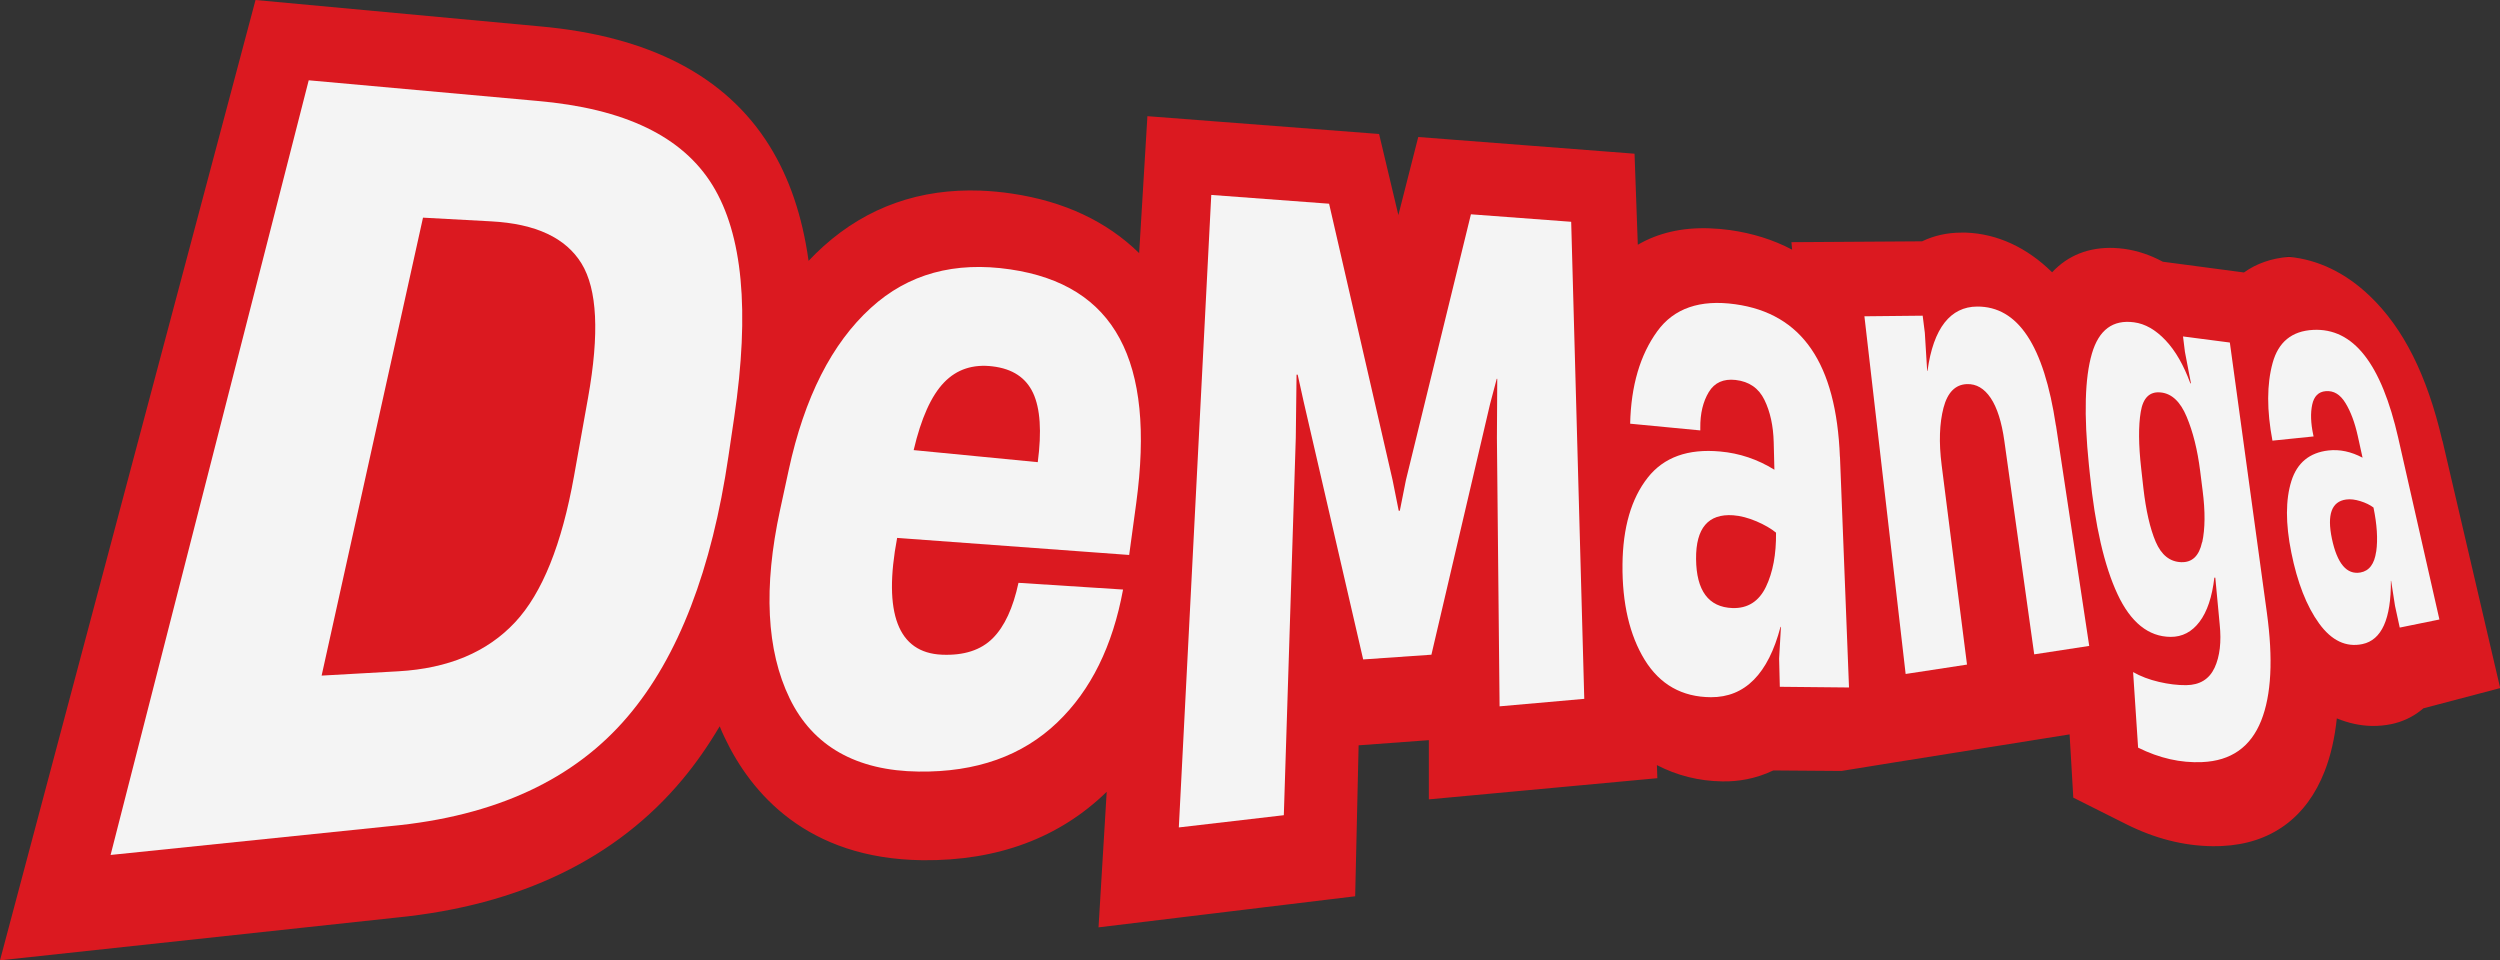
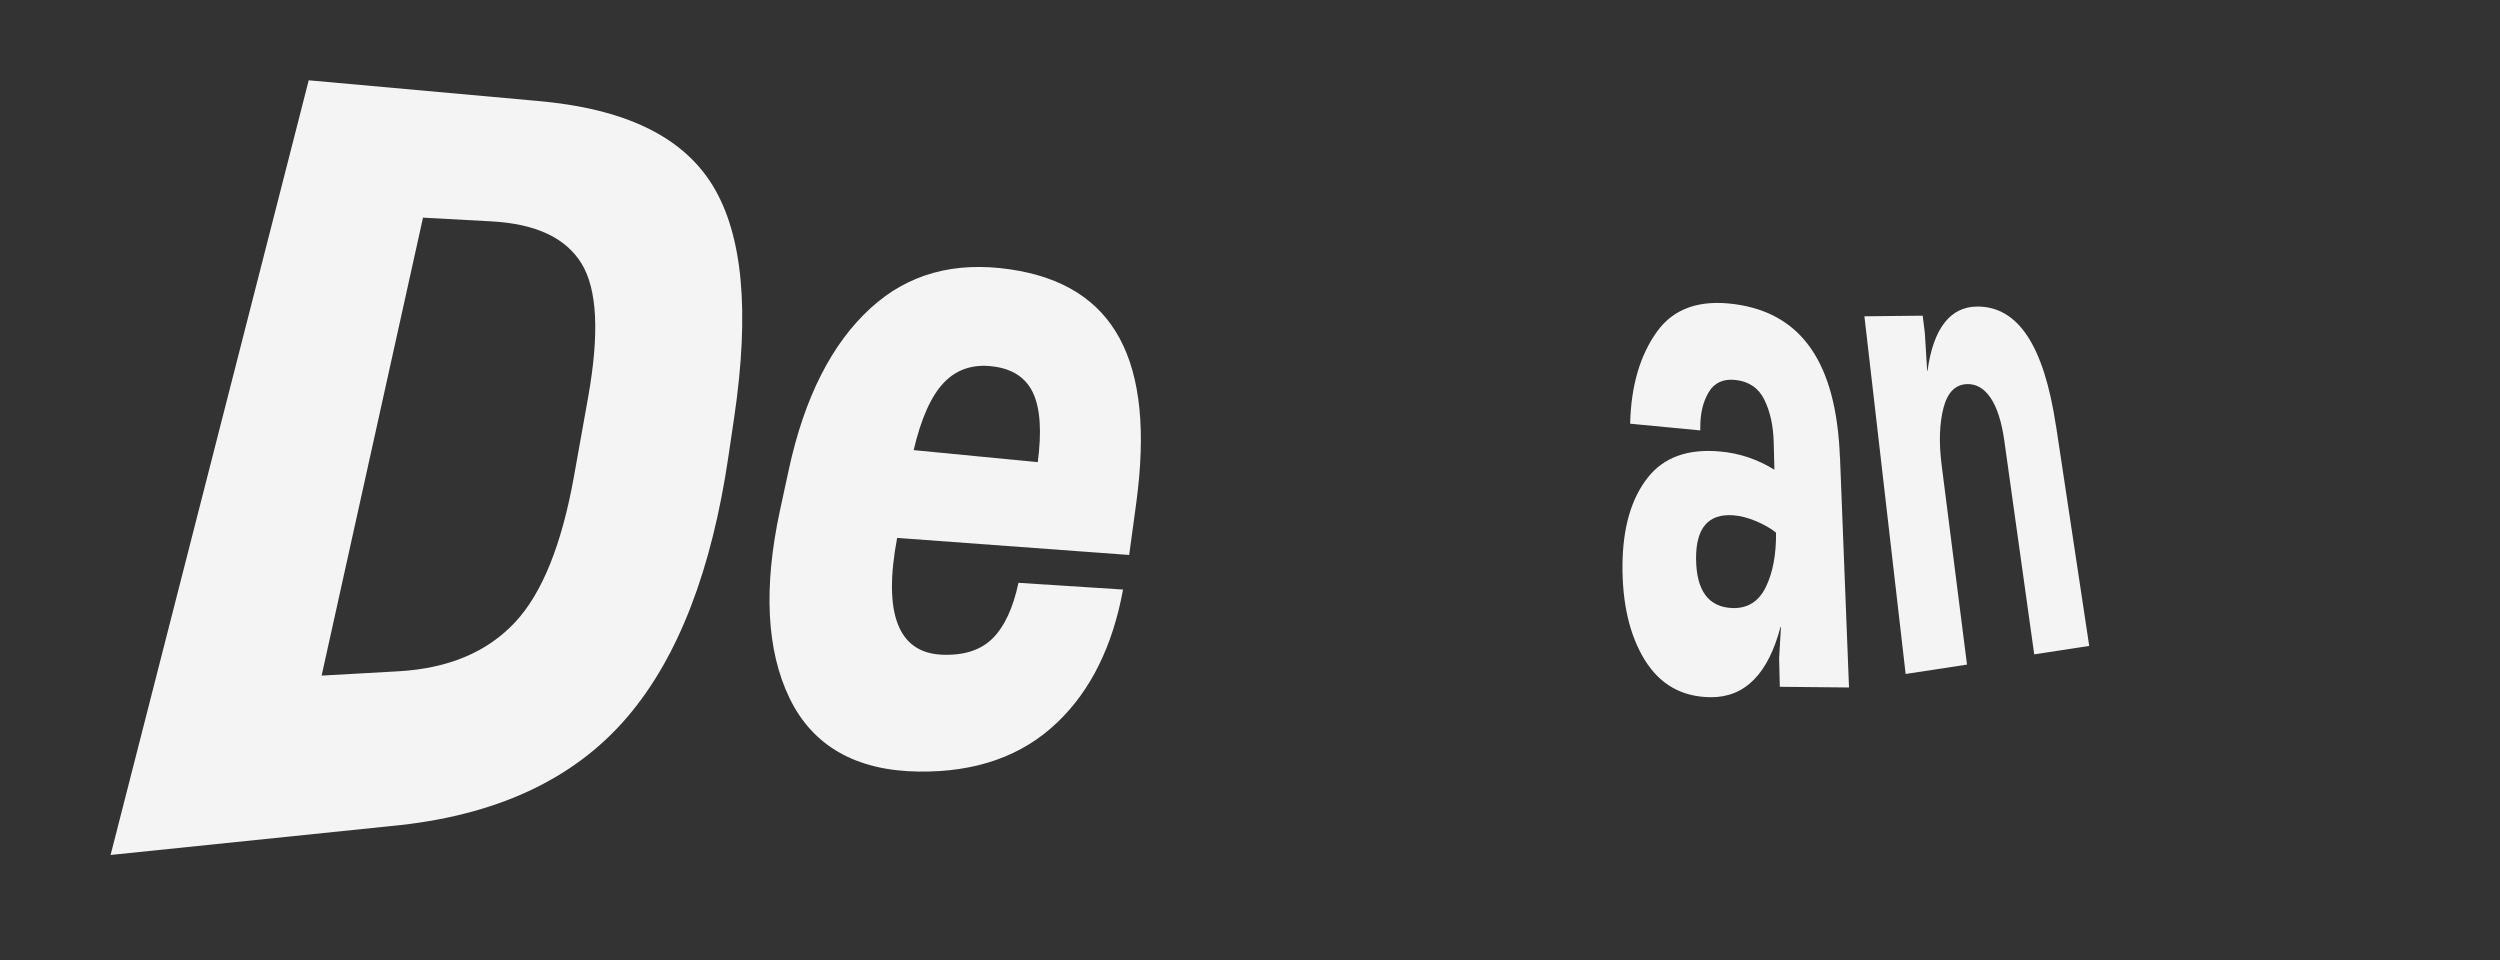
<svg xmlns="http://www.w3.org/2000/svg" id="_レイヤー_2" data-name="レイヤー 2" viewBox="0 0 290.48 111.58">
  <rect x="0" y="0" width="290.48" height="111.58" fill="#333333" stroke="none" />
  <defs>
    <style>
      .cls-1 {
        fill: #db1920;
      }

      .cls-1, .cls-2, .cls-3 {
        stroke-width: 0px;
      }

      .cls-2 {
        fill: #221d1e;
      }

      .cls-3 {
        fill: #f4f4f4;
      }
    </style>
  </defs>
  <g id="Layer_1" data-name="Layer 1">
    <g>
      <g>
-         <path class="cls-2" d="M265.28,29.79c.23,0,.46.04.69.06.13,0,.25-.02.38-.03.38-.02-1.43-.04-1.06-.03Z" />
-         <path class="cls-1" d="M283.78,51.21c-1.77-7.61-4.52-13.08-8.41-16.8-2.82-2.71-6.06-4.26-9.41-4.56-2.02.15-3.78.77-5.23,1.81l-9.43-1.25c-1.45-.78-2.94-1.28-4.45-1.49-.42-.06-.83-.09-1.22-.11-2.93-.11-5.37.87-7.19,2.83-2.92-2.88-6.37-4.48-10-4.61-.18,0-.37,0-.56,0-1.65,0-3.17.35-4.55,1.01l-15.18.1.08.87c-2.19-1.16-4.62-1.91-7.24-2.28-.8-.11-1.58-.17-2.34-.2-3.17-.12-5.99.53-8.35,1.91l-.38-10.58-25.13-1.94-2.31,9.07-2.24-9.42-26.92-2.07-.96,15.91c-3.79-3.7-8.72-6.01-14.74-6.91-1.24-.19-2.48-.3-3.68-.35-7.03-.26-13.15,1.89-18.23,6.44-.61.54-1.19,1.12-1.76,1.72-.73-5.24-2.24-9.66-4.54-13.36-5.05-8.13-14.01-12.77-26.72-13.89L29.69,0,0,111.58l46.02-4.96c14.44-1.42,25.64-6.88,33.29-16.07,1.56-1.87,2.99-3.93,4.31-6.16.19.46.39.92.61,1.37,3.02,6.35,9.51,14.04,22.97,14.19h.05c8.68.08,15.86-2.61,21.34-7.95l-.95,15.75,29.82-3.61.4-17.54,8.16-.6v6.88s26.55-2.46,26.55-2.46l-.05-1.52c2.31,1.2,4.86,1.85,7.55,1.89h.23c1.58.02,3.63-.26,5.74-1.27l7.86.06h.06s5.93-.96,5.93-.96l20.58-3.29.43,7.35,6.16,3.09c3.29,1.65,6.65,2.51,9.95,2.55.4,0,.79,0,1.18-.02,5.7-.27,9.82-3.3,11.92-8.7.71-1.82,1.17-3.87,1.41-6.13,1.34.55,2.7.85,4.06.88.77.01,1.55-.06,2.31-.22,1.08-.23,2.43-.74,3.69-1.83l8.92-2.35-6.7-28.72Z" />
-       </g>
+         </g>
      <g>
        <path class="cls-3" d="M12.85,99.34L35.87,9.33l26.49,2.39c10.25.88,16.95,4.14,20.44,9.82,3.48,5.68,4.34,14.53,2.51,26.94l-.67,4.53c-1.93,13.13-5.79,23.3-11.7,30.24-6.17,7.27-15.29,11.59-27.6,12.74l-32.5,3.35ZM46.27,78c5.84-.33,10.35-2.24,13.58-5.7,3.16-3.38,5.44-9.08,6.85-17l1.63-9.1c1.33-7.45,1.07-12.59-.76-15.58-1.83-2.98-5.3-4.62-10.5-4.9l-7.92-.43-11.78,53.21,8.91-.5Z" />
        <path class="cls-3" d="M131.18,64.48l-26.94-1.98c-1.65,8.75.1,13.35,5.2,13.57,2.56.11,4.53-.53,5.91-1.91,1.37-1.37,2.36-3.52,2.99-6.44l12.15.78c-1.2,6.53-3.72,11.69-7.64,15.44-4.04,3.87-9.4,5.8-16.11,5.71-7.23-.09-12.29-2.94-14.99-8.51-2.7-5.56-3.05-12.92-1.12-21.85l1.01-4.67c1.83-8.48,5.03-14.73,9.54-18.84,4.35-3.98,9.77-5.43,16.21-4.48,12.14,1.79,16.88,10.56,14.63,27.17l-.82,6.02ZM109.7,44.43c-1.49,1.54-2.67,4.16-3.54,7.87l14.42,1.4c.47-3.58.29-6.24-.54-8.03-.83-1.78-2.38-2.82-4.7-3.1-2.29-.28-4.17.34-5.64,1.86Z" />
-         <path class="cls-3" d="M149.17,94.72l-12.2,1.42,3.77-73.49,13.69,1.02,7.38,32.12.71,3.55h.13s.71-3.57.71-3.57l7.55-30.87,11.65.87,1.52,55.43-9.84.87-.31-31.18.04-6.88h-.06s-.77,2.91-.77,2.91l-6.82,29.15-7.93.55-6.92-29.97-.69-3.12h-.13s-.09,7.34-.09,7.34l-1.39,43.85Z" />
        <path class="cls-3" d="M213.79,53.07l1.05,26.81-8.04-.08-.08-3.28.21-3.68h-.05c-1.42,5.43-4.11,8.19-8.09,8.17-3.35-.02-5.92-1.47-7.69-4.34-1.76-2.87-2.62-6.58-2.58-11.07.04-4.31,1.02-7.67,2.93-10.1,1.87-2.38,4.68-3.38,8.41-3.04,2.26.2,4.36.91,6.31,2.12l-.08-3.19c-.05-1.92-.41-3.56-1.08-4.93-.67-1.37-1.78-2.13-3.34-2.31-1.41-.16-2.45.3-3.12,1.4-.67,1.11-1.01,2.5-.99,4.17v.29s-8.15-.78-8.15-.78c.1-4.42,1.16-8,3.15-10.74,1.94-2.68,4.98-3.71,9.06-3.14,7.77,1.08,11.73,6.87,12.16,17.72ZM205.19,68.18c.81-1.69,1.2-3.79,1.17-6.29-.57-.47-1.33-.91-2.28-1.32-.96-.4-1.85-.64-2.7-.7-2.89-.2-4.34,1.48-4.31,5.07.03,3.69,1.45,5.61,4.22,5.71,1.78.06,3.08-.77,3.9-2.47Z" />
        <path class="cls-3" d="M238.89,49.45l3.86,25.6-6.39.98-3.47-24.79c-.31-2.22-.84-3.88-1.59-5-.75-1.11-1.67-1.65-2.76-1.61-1.34.05-2.25.96-2.72,2.75-.47,1.81-.55,4.02-.22,6.63l2.95,23.21-7.13,1.09-4.79-41.56,6.77-.07.25,1.99.27,4.42h.04c.34-2.49,1.01-4.36,1.99-5.61.97-1.23,2.23-1.85,3.77-1.86,4.75-.03,7.76,4.5,9.16,13.83Z" />
-         <path class="cls-3" d="M253.63,39.09l5.46.71,4.3,31.37c.74,5.39.53,9.59-.66,12.57-1.22,3.05-3.49,4.67-6.87,4.81-2.48.11-4.96-.45-7.43-1.68l-.58-8.78c.88.5,1.88.88,3,1.14,1.11.26,2.17.39,3.17.38,1.59-.02,2.68-.7,3.3-2.03.61-1.32.8-3,.59-5.03l-.51-5.43h-.11c-.26,2.23-.83,3.94-1.71,5.11-.89,1.19-2.02,1.78-3.38,1.77-2.57-.02-4.64-1.69-6.17-4.98-1.53-3.28-2.6-7.94-3.2-13.89l-.12-1.14c-.59-5.8-.47-10.08.35-12.9.81-2.77,2.44-3.97,4.9-3.64,1.29.17,2.51.87,3.67,2.1,1.15,1.22,2.1,2.89,2.87,4.99h.07s-.7-3.66-.7-3.66l-.22-1.78ZM255.88,63.01c.34-1.57.36-3.57.05-5.98l-.29-2.31c-.31-2.45-.83-4.54-1.57-6.3-.73-1.75-1.73-2.69-3-2.82-1.28-.14-2.06.61-2.33,2.24-.28,1.65-.26,3.85.05,6.6l.25,2.24c.3,2.64.78,4.73,1.43,6.26.66,1.54,1.64,2.33,2.96,2.38,1.28.05,2.09-.73,2.43-2.31Z" />
-         <path class="cls-3" d="M278.67,50.95l4.77,21.03-4.61.94-.55-2.53-.45-2.9h-.03c.03,4.41-1.06,6.88-3.32,7.35-1.89.39-3.57-.4-5.02-2.4-1.45-2-2.53-4.76-3.23-8.25-.68-3.37-.67-6.14.01-8.3.67-2.13,2.12-3.3,4.3-3.55,1.33-.15,2.65.14,3.97.84l-.56-2.54c-.34-1.53-.81-2.8-1.42-3.8-.61-1.01-1.37-1.47-2.3-1.39-.84.07-1.36.59-1.57,1.56-.21.98-.17,2.14.11,3.47l.05.23-4.78.49c-.67-3.54-.66-6.55.02-9.03.67-2.44,2.24-3.71,4.7-3.84,4.69-.24,7.93,3.91,9.91,12.61ZM276.1,64.08c.2-1.43.09-3.13-.32-5.11-.4-.3-.91-.55-1.52-.74-.61-.19-1.16-.26-1.66-.19-1.68.23-2.24,1.74-1.65,4.56.61,2.88,1.72,4.2,3.31,3.92,1.02-.18,1.63-.99,1.83-2.43Z" />
      </g>
    </g>
  </g>
</svg>